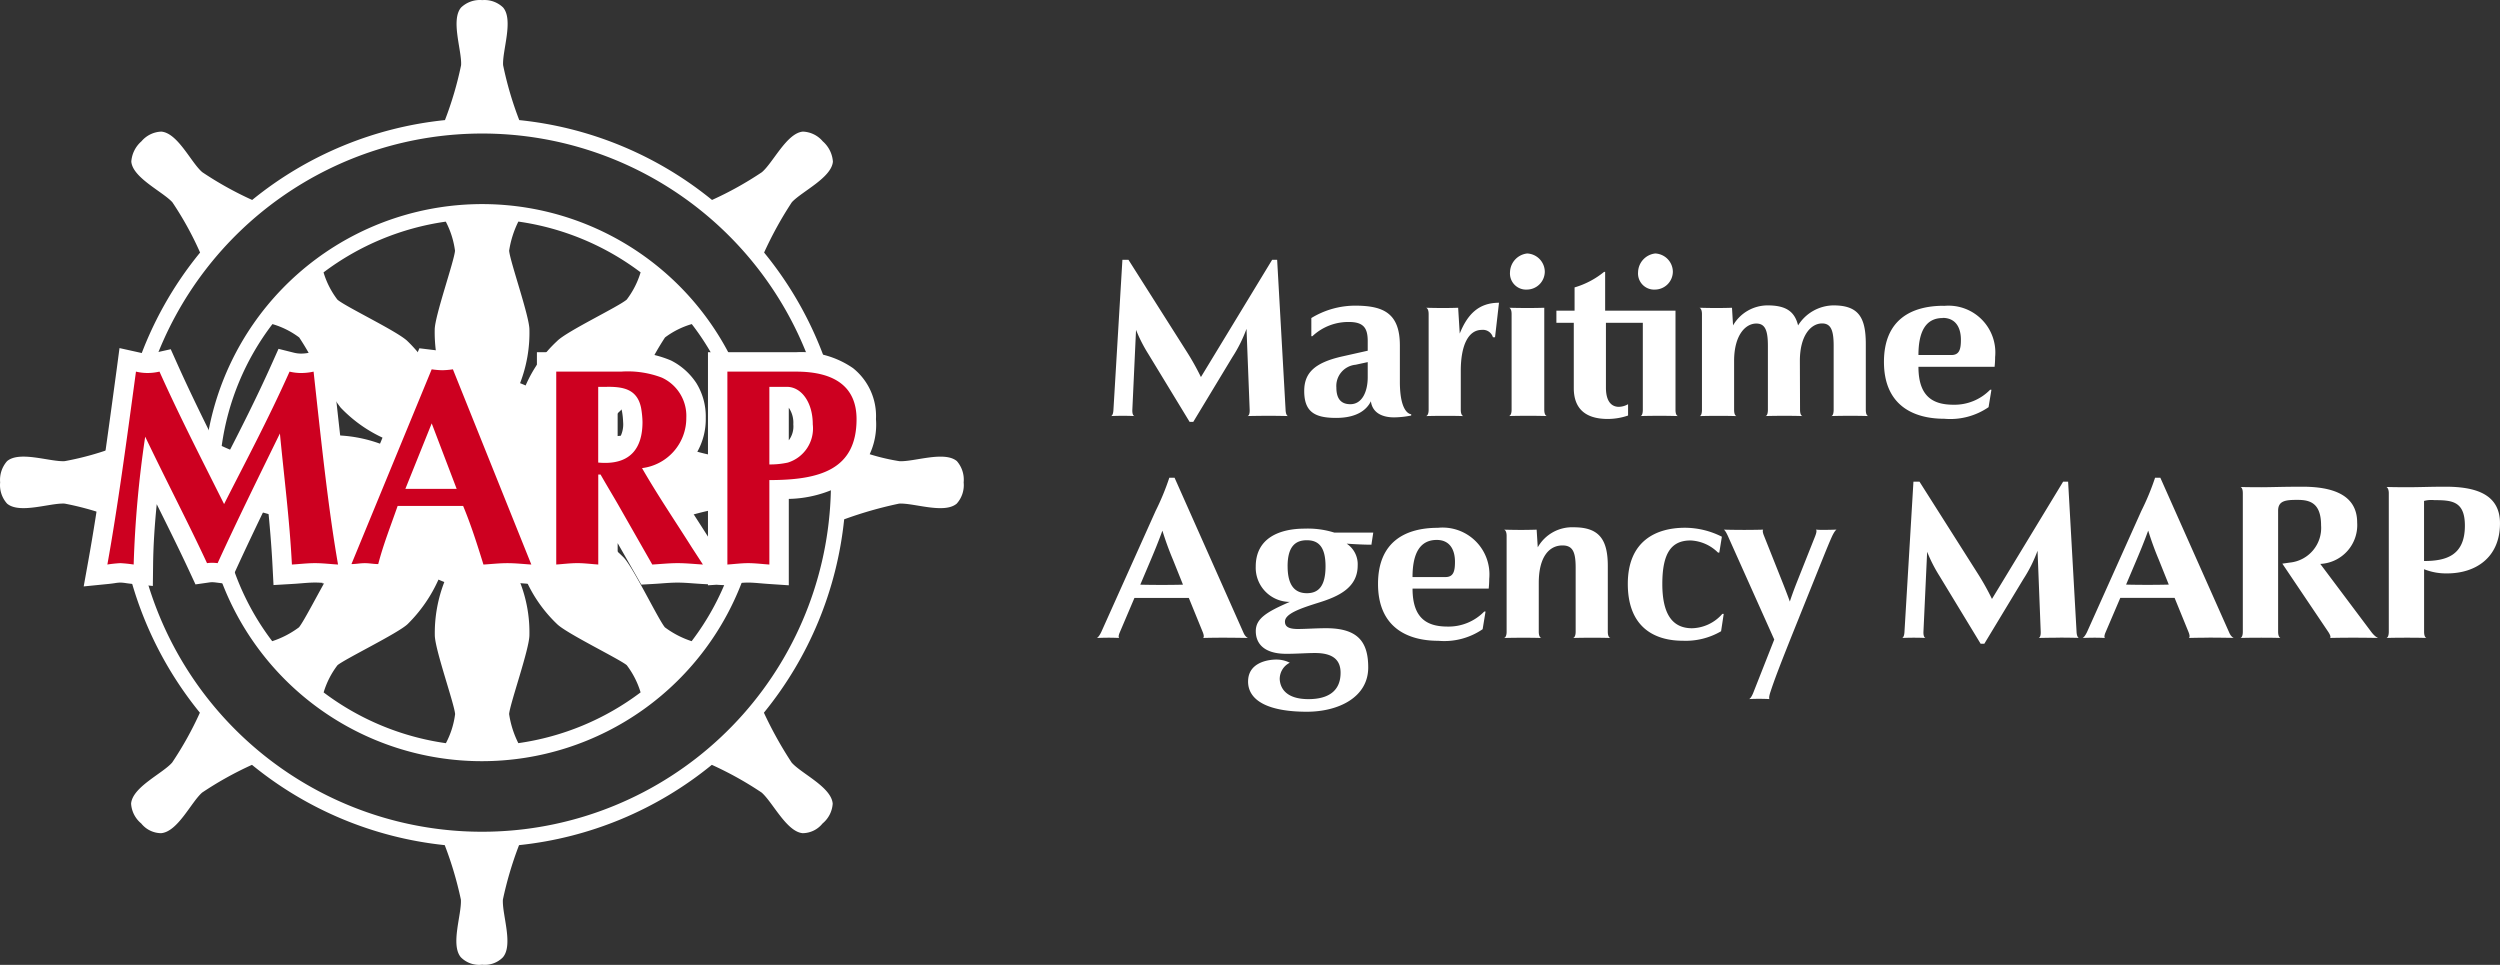
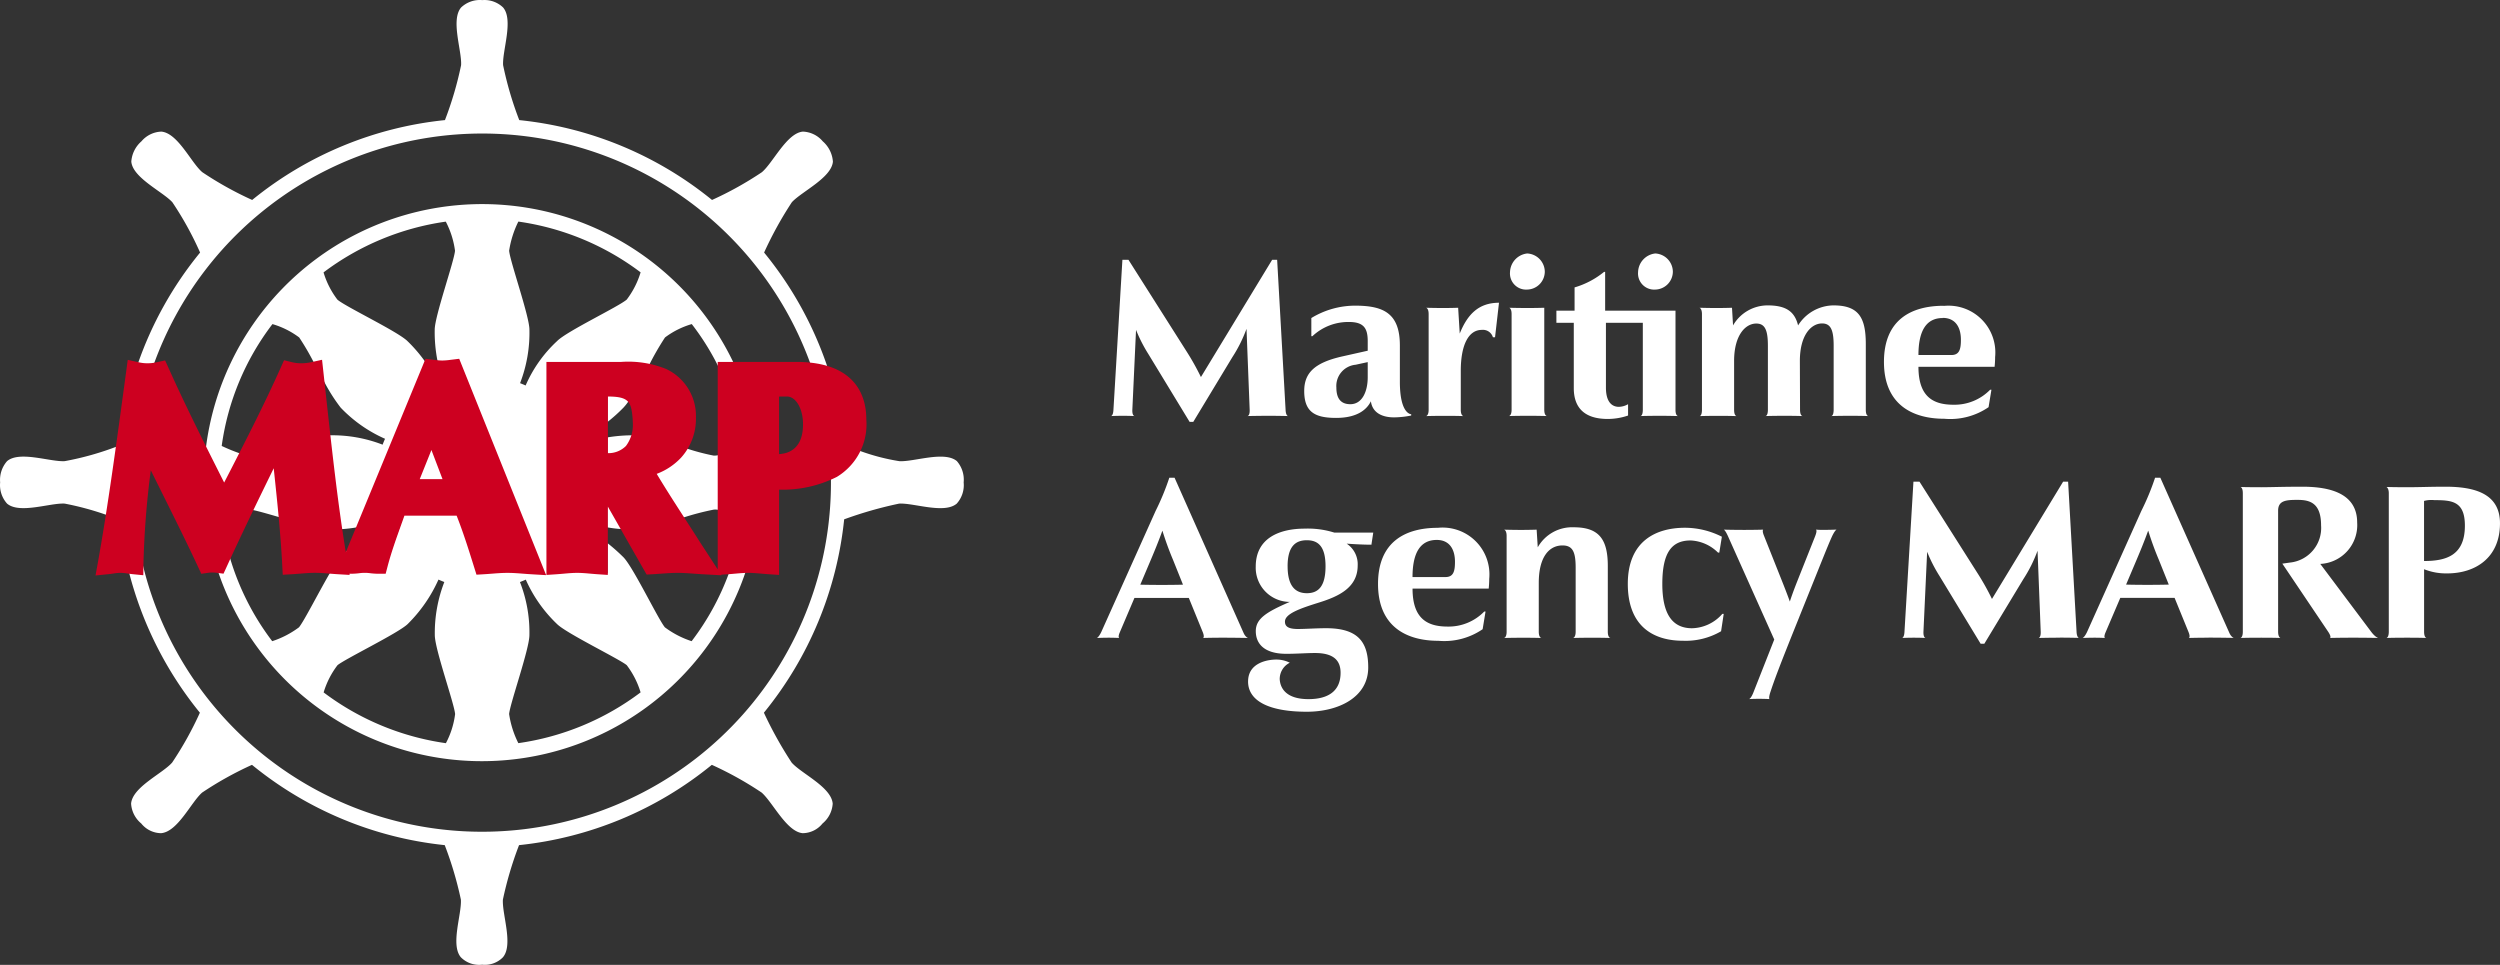
<svg xmlns="http://www.w3.org/2000/svg" width="180.263" height="69.572" viewBox="0 0 180.263 69.572">
  <rect x="0" y="0" width="180.263" height="69.572" fill="#333333" stroke="none" />
  <g id="MARP-eng" transform="translate(-517 -161)">
    <g id="Сгруппировать_2" data-name="Сгруппировать 2" transform="translate(116.498 120.801)">
      <g id="Сгруппировать_3" data-name="Сгруппировать 3" transform="translate(11.316 6.326)">
        <g id="Сгруппировать_1" data-name="Сгруппировать 1" transform="translate(389.195 33.879)">
          <path id="Контур_2" data-name="Контур 2" d="M440.072,806.637a21.2,21.2,0,0,1-3.9,1.11c-1.031.067-3.26-.765-4.158,0a2.043,2.043,0,0,0-.5,1.531,2,2,0,0,0,.5,1.531c.9.766,3.127-.067,4.158,0a21.1,21.1,0,0,1,3.152.865c.255-1.612.5-3.3.749-5.036m51.112-5.626a26.222,26.222,0,0,0-4.585-8.306,26.87,26.87,0,0,1,2-3.627c.7-.765,2.861-1.764,2.961-2.929a2.146,2.146,0,0,0-.732-1.464,1.971,1.971,0,0,0-1.431-.7c-1.164.1-2.162,2.263-2.96,2.928a24.758,24.758,0,0,1-3.593,2,26.235,26.235,0,0,0-13.9-5.758,24.987,24.987,0,0,1-1.164-3.96c-.067-1.031.765-3.26,0-4.159a1.934,1.934,0,0,0-1.5-.533,1.962,1.962,0,0,0-1.53.533c-.765.9.066,3.128,0,4.159a25.111,25.111,0,0,1-1.164,3.96,26.238,26.238,0,0,0-13.9,5.758,24.816,24.816,0,0,1-3.593-2c-.8-.665-1.763-2.829-2.96-2.928a1.972,1.972,0,0,0-1.431.7,2.143,2.143,0,0,0-.731,1.464c.1,1.165,2.262,2.164,2.96,2.929a23.624,23.624,0,0,1,2,3.627,26.246,26.246,0,0,0-4.488,8.02l.28.034.5.066.363-.045a25.17,25.17,0,0,1,47.373,0,6.674,6.674,0,0,1,1.224.235Zm9.319,6.736c-.9-.765-3.127.067-4.157,0a15.178,15.178,0,0,1-2.882-.756,3.963,3.963,0,0,1-2.045,1.985v.3a25.162,25.162,0,0,1-49.645,5.836v.752l-.931-.132H440.8a26.449,26.449,0,0,0,5.117,10.152,24.734,24.734,0,0,1-2,3.595c-.7.8-2.861,1.764-2.96,2.962a2.014,2.014,0,0,0,.731,1.431,1.862,1.862,0,0,0,1.431.7c1.2-.1,2.163-2.23,2.96-2.928a24.856,24.856,0,0,1,3.593-2,26.277,26.277,0,0,0,13.9,5.79,25.943,25.943,0,0,1,1.164,3.927c.066,1.065-.765,3.261,0,4.16a1.851,1.851,0,0,0,1.53.533,1.822,1.822,0,0,0,1.5-.533c.765-.9-.067-3.1,0-4.16a25.8,25.8,0,0,1,1.164-3.927,26.276,26.276,0,0,0,13.9-5.79,24.786,24.786,0,0,1,3.593,2c.8.7,1.8,2.828,2.96,2.928a1.862,1.862,0,0,0,1.431-.7,2.017,2.017,0,0,0,.732-1.431c-.1-1.2-2.262-2.164-2.961-2.962a28.379,28.379,0,0,1-2-3.595,26.3,26.3,0,0,0,5.788-13.943,28.71,28.71,0,0,1,3.959-1.132c1.031-.067,3.26.766,4.157,0a1.99,1.99,0,0,0,.5-1.531,2.038,2.038,0,0,0-.488-1.532Zm-31.1-5.457c-.133-.06-.268-.115-.4-.167a10.066,10.066,0,0,0,.674-3.86c0-.965-1.4-4.925-1.463-5.691a7.2,7.2,0,0,1,.665-2.1,19.1,19.1,0,0,1,8.815,3.66,6.192,6.192,0,0,1-1,1.964c-.566.5-4.357,2.3-5.023,2.994a9.538,9.538,0,0,0-2.267,3.2Zm7.835,3.594a10.841,10.841,0,0,0-1.928.149v1.249a1.961,1.961,0,0,0,1.4-.466,1.715,1.715,0,0,0,.522-.933Zm-1.928-.965a11.561,11.561,0,0,0,1.148-1.032,3.484,3.484,0,0,0,.435-.572,2.5,2.5,0,0,0-1.583-.361ZM469,816.464c.14-.055.279-.111.416-.174a10.043,10.043,0,0,0,2.255,3.205c.666.665,4.458,2.5,5.023,2.962a6.18,6.18,0,0,1,1,1.963,19.1,19.1,0,0,1-8.815,3.661,6.91,6.91,0,0,1-.665-2.1c.067-.765,1.463-4.691,1.463-5.69a9.912,9.912,0,0,0-.682-3.827Zm-5.876-.175c.137.061.276.119.418.173a10.182,10.182,0,0,0-.686,3.832c0,1,1.4,4.925,1.464,5.69a6.1,6.1,0,0,1-.665,2.1,19.1,19.1,0,0,1-8.815-3.661,6.132,6.132,0,0,1,1-1.963c.565-.466,4.357-2.3,5.055-2.962a10.552,10.552,0,0,0,2.224-3.209ZM449.7,811.265c.413.077,1.219.312,2.1.569-.107-1.118-.232-2.228-.348-3.321,0,0-.033-.433-.066-.7Q450.553,809.508,449.7,811.265Zm7.044,2.757c-.134.117-.255.228-.362.331l.065.389Zm5.951-7.439c.4,1.065.7,1.864.965,2.6h-2.029c.3-.736.635-1.535,1.069-2.6Zm13.778,6.072a9.907,9.907,0,0,1-1.17-.131v-1.947c.166.333.366.665.366.665Zm6.946-1.368a1.2,1.2,0,0,0-.448-.045,19.493,19.493,0,0,0-2.208.576c-.674-1.058-1.361-2.12-2-3.205a4.361,4.361,0,0,0,2.265-1.775,15.915,15.915,0,0,0,1.944.511,1.431,1.431,0,0,0,.448-.065Zm-8.116,2.367a13.6,13.6,0,0,1,1.148,1.016c.7.7,2.5,4.459,2.994,5.059a6.674,6.674,0,0,0,1.929,1,18.716,18.716,0,0,0,2.7-4.935l.339-.023.856-.052a20.068,20.068,0,0,1-38.049-.038l.369.057.166-.367.32-.69a18.7,18.7,0,0,0,3.057,6.048,6.673,6.673,0,0,0,1.929-1c.366-.44,1.449-2.583,2.263-3.969l.148.008.533.03h.023l.609.035-.012-.066.644-.033.6-.034.565.034.832.033.1-.433c.266-.932.6-1.83.932-2.762,0,0,.2-.6.366-1.032h3.892c.466,1.2.865,2.43,1.264,3.761l.166.532.9-.066,1.263-.067,1.231.067,1.4.1-.366-.865-5.787-14.476-.466.033-.7.034-.4-.025a10.62,10.62,0,0,1-.212-2.3c0-.965,1.4-4.925,1.464-5.691a6.318,6.318,0,0,0-.665-2.1,19.1,19.1,0,0,0-8.815,3.66,6.141,6.141,0,0,0,1,1.964c.565.5,4.357,2.3,5.055,2.994a10.594,10.594,0,0,1,1.373,1.628l-.092.169-4.788,11.6a9.635,9.635,0,0,1-1.26.159c-.311-2.1-.583-4.339-.863-6.767a10.034,10.034,0,0,1,3.834.675c.054-.143.112-.285.175-.424a9.99,9.99,0,0,1-3.2-2.247,12.4,12.4,0,0,1-1.249-1.991l-.131-1.238-.509.064a18.385,18.385,0,0,0-1.1-1.894,6.033,6.033,0,0,0-1.929-.964,18.65,18.65,0,0,0-3.659,8.786,13.433,13.433,0,0,0,1.452.586l-.6,1.177s-.3.565-.6,1.164l-1.392-2.787a20.077,20.077,0,0,1,38.08-6.065h-1v.471a18.187,18.187,0,0,0-2.046-3.333,6.031,6.031,0,0,0-1.929.964,19.592,19.592,0,0,0-1.15,2,14.631,14.631,0,0,0-2.093-.1h-5.089v15.109l1-.066,1.1-.067,1.1.067,1,.066v-2.181Z" transform="translate(-431.513 -774.502)" fill="#fff" fill-rule="evenodd" />
        </g>
        <g id="Сгруппировать_2-2" data-name="Сгруппировать 2" transform="translate(396.928 60.503)">
          <path id="Контур_3" data-name="Контур 3" d="M-.853,14.865l.165-.913C.026,9.984.659,5.312,1.328.366l.04-.294.1-.755.743.165a2.856,2.856,0,0,0,.681.083,3.114,3.114,0,0,0,.712-.083l.558-.124L4.4-.121C5.552,2.458,6.866,5.073,8.137,7.6l.284.564.464-.9C10.082,4.929,11.32,2.517,12.5-.12l.24-.536.569.142a2.851,2.851,0,0,0,.662.079,3.435,3.435,0,0,0,.746-.083l.763-.17.085.777.117,1.064c.516,4.719.932,8.513,1.511,12.034L22.738-.267l.2-.492.529.064.1.012a4.693,4.693,0,0,0,.584.049,4.715,4.715,0,0,0,.585-.049l.1-.012.534-.065.2.5,5.655,14.076.412,1.025-1.1-.065c-.188-.011-.377-.026-.559-.04-.386-.03-.75-.058-1.129-.058s-.743.028-1.128.058c-.183.014-.371.029-.56.04l-.547.032-.163-.523c-.434-1.394-.811-2.578-1.268-3.734H21.419q-.121.341-.238.667c-.367,1.025-.714,1.993-.978,3l-.137.523h-.541a5.248,5.248,0,0,1-.555-.037,2.906,2.906,0,0,0-.821,0,5.247,5.247,0,0,1-.554.037h-.139l.015.084-.882-.052c-.2-.012-.4-.028-.586-.043-.356-.029-.693-.056-1.036-.056s-.68.027-1.036.056c-.189.015-.385.031-.586.043l-.7.041-.036-.7c-.117-2.26-.352-4.5-.58-6.659l-.034-.321c-1.149,2.349-2.318,4.755-3.406,7.134l-.214.467-.51-.064a2.481,2.481,0,0,0-.308-.02,1.932,1.932,0,0,0-.271.018l-.515.074-.219-.472c-.721-1.554-1.538-3.2-2.4-4.935-.337-.677-.679-1.365-1.021-2.06a62.954,62.954,0,0,0-.53,6.808l-.009.764-.761-.076c-.13-.013-.249-.03-.365-.046a3.843,3.843,0,0,0-.53-.051,3.327,3.327,0,0,0-.491.048c-.116.017-.236.035-.371.048ZM22.524,7.918h1.642l-.8-2.1Zm21.757,6.933L42.9,14.775c-.2-.011-.4-.026-.6-.04-.389-.029-.792-.058-1.193-.058s-.8.03-1.192.058c-.2.014-.4.029-.6.04l-.432.024-.215-.376-2.428-4.259c-.046-.082-.1-.174-.156-.273v4.934l-.747-.05c-.174-.012-.347-.027-.514-.042-.326-.029-.634-.056-.936-.056-.329,0-.646.028-.982.058-.163.014-.332.029-.5.041l-.747.05V-.534h5.389a7.258,7.258,0,0,1,3.26.517,3.739,3.739,0,0,1,2.131,3.512,4.163,4.163,0,0,1-1.07,2.873A4.637,4.637,0,0,1,39.61,7.538c.647,1.079,1.333,2.142,2,3.176.37.573.753,1.166,1.124,1.753l.8,1.227.475.732V-.534h5.656c4.4,0,5.058,2.586,5.058,4.128A4.432,4.432,0,0,1,52.6,7.756a8.705,8.705,0,0,1-4.166.92v6.149l-.747-.05c-.168-.011-.339-.026-.5-.04-.33-.029-.671-.058-.978-.058s-.61.027-.936.056c-.168.015-.341.03-.515.042l-.5.033ZM48.433,1.965V6.119a4.129,4.129,0,0,0,.458-.076c.842-.237,1.269-.938,1.269-2.083,0-1.119-.511-2-1.163-2Zm-12.341,0v4.08a1.787,1.787,0,0,0,1.3-.518,2.543,2.543,0,0,0,.493-1.729,5.933,5.933,0,0,0-.089-.877C37.649,2.18,37.276,1.968,36.093,1.96Z" fill="#cd0020" />
-           <path id="Контур_4" data-name="Контур 4" d="M47.733,14.076V7.986c3.659,0,6.287-.765,6.287-4.392,0-2.3-1.53-3.428-4.358-3.428H44.706v13.91c.5-.033,1-.1,1.5-.1s1.031.067,1.53.1m0-12.812H49c1.031,0,1.863,1.1,1.863,2.7a2.576,2.576,0,0,1-1.8,2.761,5.959,5.959,0,0,1-1.33.134V1.265m-4.79,12.812-.8-1.231c-1.2-1.9-2.462-3.76-3.592-5.723a3.631,3.631,0,0,0,3.193-3.628A3.032,3.032,0,0,0,39.983.6,6.9,6.9,0,0,0,37.055.165H32.366v13.91c.5-.033,1-.1,1.53-.1.5,0,1,.067,1.5.1V7.588h.167c.433.764,1,1.7,1.3,2.229l2.428,4.259c.6-.033,1.2-.1,1.829-.1s1.231.067,1.83.1M36.027,1.26c1.089,0,2.181.116,2.459,1.535a6.637,6.637,0,0,1,.1,1c0,1.926-.9,2.952-2.694,2.952q-.239,0-.5-.024V1.265c.207,0,.421,0,.635,0M30.569,14.076,24.915,0a6.108,6.108,0,0,1-.765.066A6.094,6.094,0,0,1,23.385,0L17.6,14.043c.332,0,.632-.066.965-.066s.632.066.965.066c.365-1.4.865-2.662,1.4-4.192h4.723c.566,1.363,1,2.729,1.464,4.226.565-.033,1.13-.1,1.729-.1s1.165.066,1.73.1M23.385,3.893l1.8,4.725H21.488l1.9-4.725M16.632,14.076c-.7-4.027-1.165-8.453-1.763-13.91a4.119,4.119,0,0,1-.9.1,3.549,3.549,0,0,1-.832-.1C11.576,3.66,9.879,6.822,8.416,9.717c-1.6-3.2-3.227-6.357-4.658-9.552a3.824,3.824,0,0,1-.864.1,3.556,3.556,0,0,1-.832-.1C1.364,5.324.732,10.016,0,14.076a8.816,8.816,0,0,1,.931-.1,9.474,9.474,0,0,1,.965.1,78.129,78.129,0,0,1,.831-9.219c1.531,3.2,3.161,6.323,4.458,9.119a2.635,2.635,0,0,1,.37-.025,3.186,3.186,0,0,1,.395.025c1.43-3.127,2.961-6.223,4.491-9.351.3,3.128.7,6.224.865,9.451.565-.033,1.1-.1,1.663-.1s1.1.067,1.663.1M-1.707,15.654l.329-1.827C-.665,9.875-.034,5.211.635.272l.04-.294.2-1.509,1.487.33a2.177,2.177,0,0,0,.529.067A2.42,2.42,0,0,0,3.454-1.2l1.115-.249L5.036-.407c1.048,2.339,2.23,4.713,3.391,7.026,1.142-2.224,2.316-4.526,3.434-7.025l.479-1.071,1.138.285a2.152,2.152,0,0,0,.492.058,2.734,2.734,0,0,0,.594-.066l1.526-.34.17,1.554.117,1.064c.4,3.619.732,6.693,1.128,9.513L22.09-.533l.406-.985,1.057.129.1.012a4.142,4.142,0,0,0,.5.043,4.168,4.168,0,0,0,.5-.044l.1-.012,1.067-.13.4,1,4.752,11.829V-1.234h6.089a7.816,7.816,0,0,1,3.587.6A4.74,4.74,0,0,1,42.473,1a4.593,4.593,0,0,1,.674,2.495,4.824,4.824,0,0,1-2.533,4.347c.52.844,1.059,1.678,1.586,2.494.364.564.74,1.147,1.106,1.726V-1.234h6.356a6.57,6.57,0,0,1,4.1,1.146A4.42,4.42,0,0,1,55.42,3.594a5.087,5.087,0,0,1-2.47,4.768,8.569,8.569,0,0,1-3.816.982v6.229l-1.493-.1c-.175-.012-.349-.027-.519-.041-.33-.028-.641-.055-.918-.055-.226,0-.468.018-.722.04l.137.211-1.706-.095-.606.04V15.5l-.44-.024c-.207-.012-.412-.027-.61-.041-.394-.029-.766-.056-1.142-.056s-.747.027-1.141.056c-.2.015-.4.03-.61.041l-.865.048-.429-.753-1.276-2.238v3.042l-1.493-.1c-.182-.012-.358-.028-.529-.043-.31-.028-.6-.054-.874-.054-.3,0-.6.027-.92.055l-.342.029.058.143-1.163-.069-.563.038V15.5l-.479-.028c-.195-.011-.386-.026-.572-.041-.372-.029-.723-.056-1.075-.056s-.7.027-1.074.056c-.186.014-.378.029-.572.041l-1.093.064-.326-1.046c-.374-1.2-.705-2.243-1.08-3.242H21.913l-.073.2c-.377,1.054-.7,1.963-.959,2.943l-.273,1.046H19.526a5.816,5.816,0,0,1-.627-.04c-.131-.014-.244-.025-.338-.025s-.173.008-.28.019l.031.181-1.764-.1c-.15-.009-.3-.02-.438-.031h-.606l.019-.045c-.189-.013-.373-.021-.555-.021-.316,0-.639.026-.98.054-.193.016-.392.032-.6.044l-1.408.083-.073-1.408c-.078-1.515-.211-3.024-.359-4.507-.792,1.634-1.578,3.283-2.326,4.917l-.427.935-1.02-.128a1.778,1.778,0,0,0-.22-.014,1.233,1.233,0,0,0-.172.011l-1.03.147-.438-.944c-.706-1.522-1.508-3.135-2.356-4.841-.148,1.5-.246,2.95-.262,4.368l-.018,1.529-1.521-.152c-.143-.014-.276-.033-.393-.049a3.388,3.388,0,0,0-.433-.044,2.761,2.761,0,0,0-.389.041c-.118.017-.251.037-.4.052Zm38.5-12.943V5.129a.61.61,0,0,0,.082-.075,1.974,1.974,0,0,0,.313-1.26,5.34,5.34,0,0,0-.079-.753c-.049-.234-.1-.26-.137-.275A.816.816,0,0,0,36.792,2.711Zm12.341.057v2.35A1.657,1.657,0,0,0,49.46,3.96,1.9,1.9,0,0,0,49.133,2.769Z" fill="#fff" />
        </g>
      </g>
    </g>
    <path id="Контур_5" data-name="Контур 5" d="M11.5-.019c.7,0,1.368.019,1.368.019s-.152-.019-.171-.456l-.608-10.811h-.361L6.593-2.812A18.134,18.134,0,0,0,5.586-4.617l-4.218-6.65H.931L.285-.456C.266-.019.114,0,.114,0s.4-.019.836-.019C1.444-.019,1.8,0,1.8,0s-.171-.019-.152-.456l.266-5.757a10.762,10.762,0,0,0,.893,1.748L5.776.418h.266L8.854-4.237A10.148,10.148,0,0,0,9.88-6.289l.228,5.833c.019.437-.152.456-.152.456S10.716-.019,11.5-.019ZM18.62-2.793c0,.988-.38,1.938-1.254,1.938-.57,0-1.007-.285-1.007-1.2A1.536,1.536,0,0,1,17.746-3.7l.874-.19ZM16.34.133c1.577,0,2.242-.646,2.508-1.2C18.962-.209,19.7.095,20.52.095a6.592,6.592,0,0,0,1.235-.133V-.133s-.817.019-.817-2.337V-5.092c0-2.337-1.2-2.869-3.23-2.869a6.09,6.09,0,0,0-3.154.893v1.311h.076a3.77,3.77,0,0,1,2.641-1.026c1.083,0,1.349.475,1.349,1.387v.684l-1.862.418c-1.995.456-2.717,1.2-2.717,2.489C14.041-.285,14.82.133,16.34.133ZM26.847-6.213a.75.75,0,0,1,.8.532H27.8l.285-2.489c-1.482,0-2.28.855-2.831,2.223l-.114-1.862s-.475.019-1.083.019-1.235-.019-1.235-.019.19.019.19.456v6.9c0,.437-.19.456-.19.456s.513-.019,1.425-.019c.855,0,1.273.019,1.273.019s-.19-.019-.19-.456V-3.249C25.327-5.111,25.878-6.213,26.847-6.213Zm1.957-1.6s.19.019.19.456v6.9c0,.437-.19.456-.19.456s.551-.019,1.463-.019c.646,0,1.273.019,1.273.019s-.19-.019-.19-.456V-7.809s-.589.019-1.2.019S28.8-7.809,28.8-7.809Zm.076-2.565A1.162,1.162,0,0,0,30.115-9.12a1.3,1.3,0,0,0,1.273-1.292,1.332,1.332,0,0,0-1.273-1.311A1.393,1.393,0,0,0,28.88-10.374Zm6.859-.019h-.076a6.056,6.056,0,0,1-2.128,1.121V-7.6H32.224v.874h1.254v4.712c0,1.387.741,2.223,2.451,2.223a4.536,4.536,0,0,0,1.463-.247V-.855a1.4,1.4,0,0,1-.665.19c-.361,0-.931-.19-.931-1.387V-6.726h2.66v6.27c0,.4-.133.456-.171.456.038,0,.551-.019,1.444-.019.627,0,1.216.019,1.254.019-.057-.019-.171-.095-.171-.456V-7.6H35.739Zm2.375.019A1.162,1.162,0,0,0,39.349-9.12a1.3,1.3,0,0,0,1.273-1.292,1.332,1.332,0,0,0-1.273-1.311A1.393,1.393,0,0,0,38.114-10.374Zm11.666,6.4c0-1.862.817-2.7,1.6-2.7.627,0,.836.475.836,1.6V-.456c0,.4-.133.456-.171.456.038,0,.513-.019,1.387-.019.817,0,1.235.019,1.273.019-.057-.019-.171-.095-.171-.456V-5.187c0-1.919-.513-2.793-2.337-2.793a3.056,3.056,0,0,0-2.546,1.444c-.247-1.007-.874-1.444-2.2-1.444a2.883,2.883,0,0,0-2.489,1.444l-.076-1.273s-.513.019-1.121.019c-.589,0-1.178-.019-1.216-.019.038.019.171.1.171.456v6.9c0,.4-.133.456-.171.456.038,0,.532-.019,1.406-.019.817,0,1.216.019,1.254.019-.057-.019-.171-.095-.171-.456V-3.971c0-1.862.817-2.7,1.6-2.7.627,0,.836.475.836,1.6V-.456c0,.4-.133.456-.171.456.038,0,.513-.019,1.387-.019.817,0,1.235.019,1.273.019-.057-.019-.171-.095-.171-.456Zm10.3-3.1c.893,0,1.311.646,1.311,1.577,0,.665-.1,1.1-.684,1.1H58.33C58.33-6.156,58.9-7.068,60.078-7.068Zm.076-.874c-2.3,0-4.313.969-4.313,4.047s2.052,4.1,4.351,4.1a4.883,4.883,0,0,0,3.192-.836L63.593-1.9H63.5A3.582,3.582,0,0,1,60.857-.817c-1.463,0-2.527-.57-2.527-2.736h5.491a6.744,6.744,0,0,0,.038-.7A3.377,3.377,0,0,0,60.154-7.942ZM8.17,15.981c.8,0,1.8.019,1.824.019,0,0-.19-.038-.342-.4L4.693,4.448h-.38a18.04,18.04,0,0,1-.988,2.394L-.589,15.563c-.19.4-.323.437-.323.437.038,0,.437-.019.874-.019.38,0,.722.019.741.019,0,0-.114-.038.038-.4L1.8,13.112H5.719l1.007,2.47c.152.38.019.418.019.418C6.764,16,7.353,15.981,8.17,15.981ZM3,10.319c.589-1.387.8-2.033.817-2.052a21.975,21.975,0,0,0,.76,2.09l.722,1.8s-.532.019-1.52.019c-1.026,0-1.558-.019-1.558-.019Zm6.992,8.816c0,1.444,1.577,2.185,4.237,2.185,2.261,0,4.427-1.026,4.427-3.192,0-1.843-.741-2.831-3.04-2.831-.7,0-1.482.057-2.033.057-.7,0-.931-.19-.931-.532,0-.57,1.1-.95,2.432-1.368,1.406-.437,2.812-1.064,2.812-2.679A1.774,1.774,0,0,0,17.1,9.2s1.007.076,1.786.076l.133-.874H16.207a6.34,6.34,0,0,0-2.128-.285c-1.8,0-3.534.665-3.534,2.736A2.464,2.464,0,0,0,13,13.4c-1.71.741-2.451,1.216-2.451,2.109,0,.874.57,1.634,2.2,1.634.8,0,1.444-.057,2.071-.057,1.311,0,1.843.513,1.843,1.425,0,1.292-.855,1.9-2.318,1.9-1.558,0-2.033-.741-2.071-1.444A1.311,1.311,0,0,1,13,17.786a2.123,2.123,0,0,0-.969-.228C11.362,17.558,9.994,17.805,9.994,19.135Zm2.85-8.3c0-1.463.589-1.881,1.387-1.881s1.349.418,1.349,1.881-.532,1.938-1.349,1.938C13.433,12.77,12.844,12.3,12.844,10.832ZM23.6,8.932c.893,0,1.311.646,1.311,1.577,0,.665-.1,1.1-.684,1.1H21.85C21.85,9.844,22.42,8.932,23.6,8.932Zm.076-.874c-2.3,0-4.313.969-4.313,4.047s2.052,4.1,4.351,4.1a4.883,4.883,0,0,0,3.192-.836l.209-1.273h-.095a3.582,3.582,0,0,1-2.641,1.083c-1.463,0-2.527-.57-2.527-2.736h5.491a6.744,6.744,0,0,0,.038-.7A3.377,3.377,0,0,0,23.674,8.058Zm4.769.133s.19.019.19.456v6.9c0,.437-.19.456-.19.456s.513-.019,1.425-.019c.855,0,1.273.019,1.273.019s-.19-.019-.19-.456V12.029c0-1.862.741-2.7,1.71-2.7.741,0,.95.475.95,1.6v4.617c0,.437-.19.456-.19.456s.494-.019,1.406-.019c.855,0,1.292.019,1.292.019s-.19-.019-.19-.456V10.813c0-1.919-.627-2.793-2.451-2.793a2.845,2.845,0,0,0-2.6,1.444L30.8,8.191s-.513.019-1.121.019S28.443,8.191,28.443,8.191ZM44.156,8.7a5.916,5.916,0,0,0-2.66-.646c-2.109,0-4.123.969-4.123,4.047s1.862,4.1,3.971,4.1a5.055,5.055,0,0,0,2.755-.684l.19-1.254h-.1A2.991,2.991,0,0,1,42.009,15.3c-1.387,0-2.147-.969-2.147-3.192S40.508,8.97,41.9,8.97a2.984,2.984,0,0,1,1.976.874h.095Zm5.586,5.776c1.653-4.1,2.014-5.035,2.337-5.757.209-.456.323-.513.342-.532-.019,0-.38.019-.874.019a5.037,5.037,0,0,1-.608-.019c.019.019.1.076-.057.475L49.628,11.82c-.437,1.1-.57,1.558-.57,1.558s-.171-.494-.589-1.539L47.177,8.59c-.133-.342-.038-.4-.038-.4-.019,0-.589.019-1.368.019-.836,0-1.425-.019-1.482-.019.057.019.152.133.3.456l3.344,7.467-1.482,3.762c-.171.456-.3.513-.323.532.038,0,.228-.019.7-.019s.722.019.76.019c-.019-.019-.057-.114.057-.475C47.956,18.983,48.317,18.014,49.742,14.48Zm18.791,1.5c.7,0,1.368.019,1.368.019s-.152-.019-.171-.456L69.122,4.733h-.361l-5.13,8.455a18.133,18.133,0,0,0-1.007-1.805l-4.218-6.65h-.437l-.646,10.811c-.019.437-.171.456-.171.456s.4-.019.836-.019c.494,0,.855.019.855.019s-.171-.019-.152-.456l.266-5.757a10.762,10.762,0,0,0,.893,1.748l2.964,4.883h.266l2.812-4.655a10.148,10.148,0,0,0,1.026-2.052l.228,5.833c.019.437-.152.456-.152.456S67.754,15.981,68.533,15.981Zm10.716,0c.8,0,1.805.019,1.824.019,0,0-.19-.038-.342-.4L75.772,4.448h-.38A18.04,18.04,0,0,1,74.4,6.842L70.49,15.563c-.19.4-.323.437-.323.437.038,0,.437-.019.874-.019.38,0,.722.019.741.019,0,0-.114-.038.038-.4l1.064-2.489H76.8l1.007,2.47c.152.38.019.418.019.418C77.843,16,78.432,15.981,79.249,15.981Zm-5.168-5.662c.589-1.387.8-2.033.817-2.052a21.973,21.973,0,0,0,.76,2.09l.722,1.8s-.532.019-1.52.019c-1.026,0-1.558-.019-1.558-.019ZM87.362,7.887A2.508,2.508,0,0,1,85.1,10.566l-.532.076,3.287,4.883c.285.418.152.475.152.475s.646-.019,1.691-.019c.95,0,1.786.019,1.786.019s-.209-.038-.532-.475l-3.648-4.864a2.8,2.8,0,0,0,2.66-2.983c0-2.052-1.862-2.584-3.952-2.584-1.368,0-2.318.038-2.964.038-1.1,0-1.5-.019-1.5-.019s.171.019.171.456v9.975c0,.437-.171.456-.171.456.019,0,.456-.019,1.5-.019.988,0,1.349.019,1.387.019,0,0-.171-.038-.171-.456V6.823c0-.741.589-.779,1.406-.779C86.564,6.044,87.362,6.272,87.362,7.887Zm9.1,3.458c1.995,0,3.8-1.1,3.8-3.61,0-2.09-1.729-2.641-3.933-2.641-1.083,0-1.9.038-2.755.038-.874,0-1.482-.019-1.5-.019.038.019.171.114.171.456v9.975c0,.437-.171.456-.171.456.019,0,.456-.019,1.5-.019.988,0,1.349.019,1.387.019,0,0-.171-.019-.171-.456v-4.5A4.255,4.255,0,0,0,96.463,11.345Zm-.931-5.282c1.273,0,2.2.076,2.2,1.843,0,2.147-1.349,2.546-2.945,2.546V6.12A2.019,2.019,0,0,1,95.532,6.063Z" transform="translate(597 191)" fill="#fff" />
  </g>
</svg>